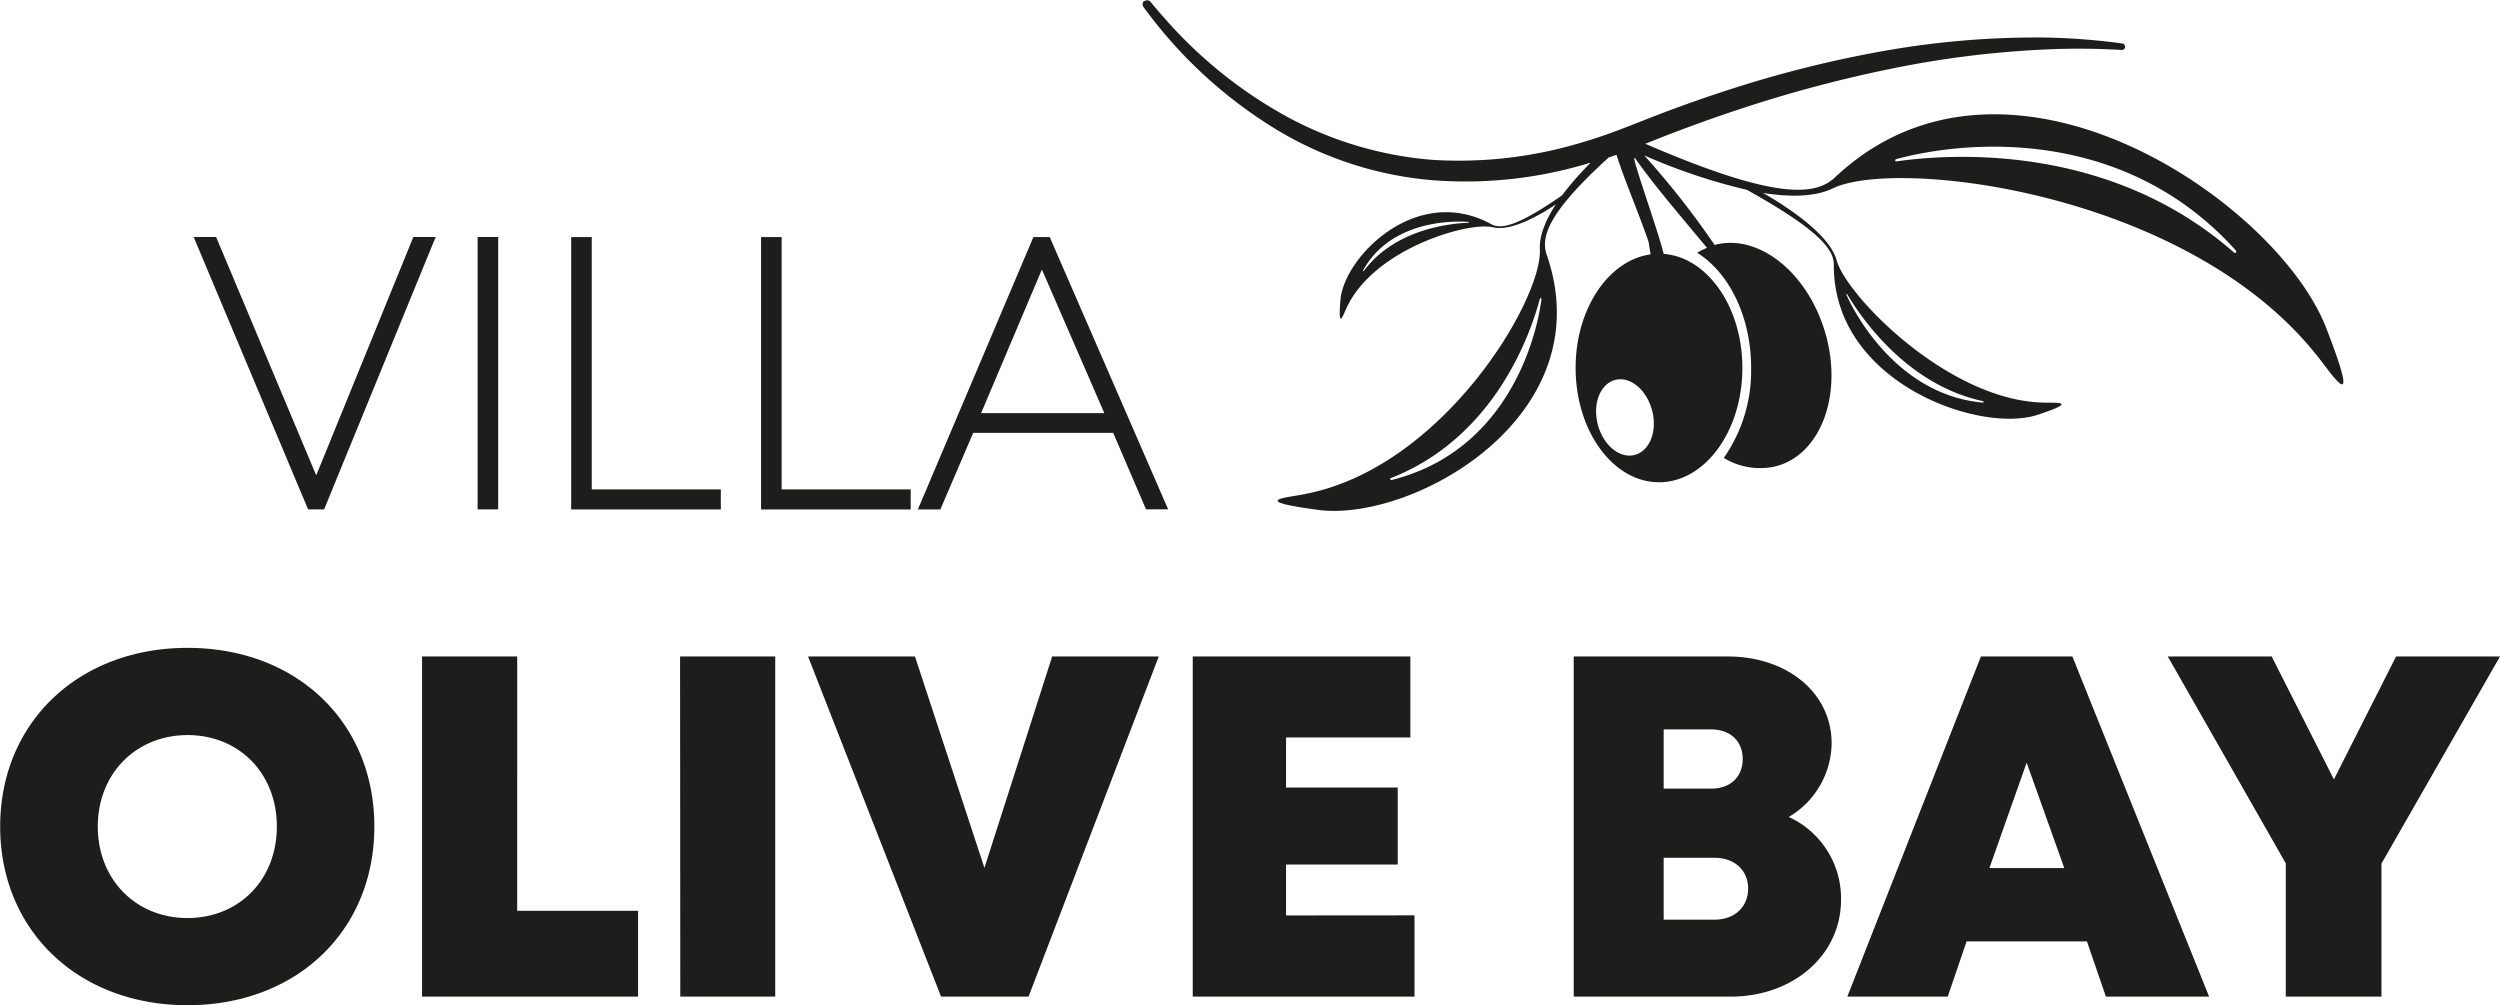
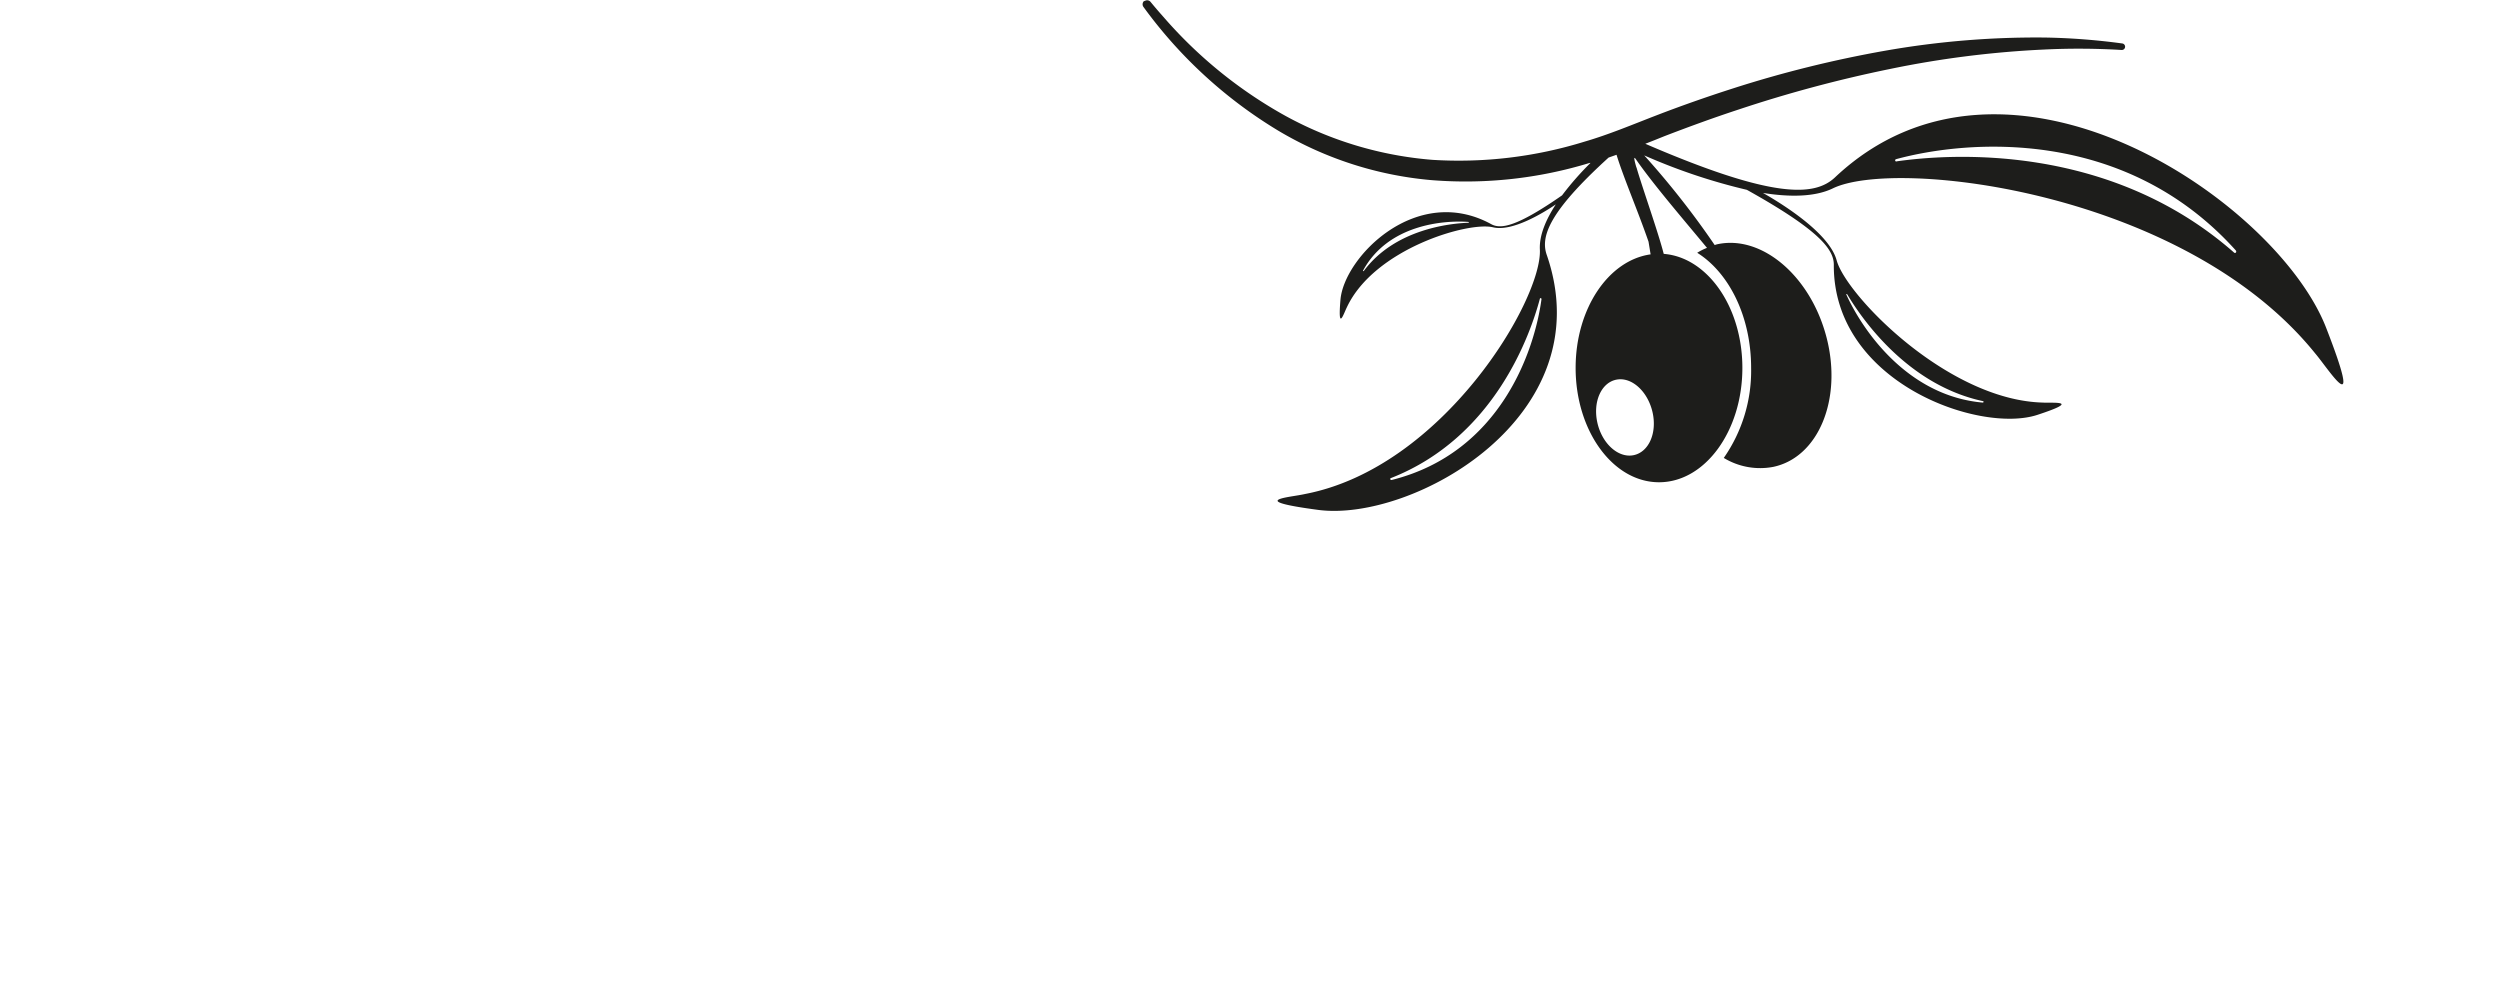
<svg xmlns="http://www.w3.org/2000/svg" id="Ebene_1" data-name="Ebene 1" viewBox="0 0 457.12 183.8">
  <defs>
    <style>.cls-1,.cls-4{fill:none;}.cls-2{clip-path:url(#clip-path);}.cls-3{fill:#1d1d1b;}.cls-4{stroke:#1d1d1b;stroke-miterlimit:25.29;stroke-width:1.5px;}</style>
    <clipPath id="clip-path" transform="translate(-173.55 -177.77)">
      <rect class="cls-1" width="841.89" height="595.28" />
    </clipPath>
  </defs>
  <title>logo-Villa-Olive-Bay</title>
  <g class="cls-2">
-     <path class="cls-3" d="M630.67,297.8h-19l-11.37,22.48L588.92,297.8h-19l21.58,37.83V360H609V335.67ZM551,336.49H537.31l6.81-19.27ZM558.61,360h18.87l-25-62.2H535.76L511.33,360h18.36l3.45-10.1h22Zm-71.55-14.07h-9.31V334.62h9.31c3.71,0,6.13,2.33,6.13,5.63s-2.42,5.68-6.13,5.68m5.14-29.37c0,3.23-2.21,5.41-5.79,5.41h-8.66V311.14h8.66c3.58,0,5.79,2.19,5.79,5.42Zm8.4,10.6a15.84,15.84,0,0,0,7.86-13.44c0-9.19-8-15.92-19.07-15.92H461.3V360H490c11.48,0,20.18-7.63,20.18-17.71a16.36,16.36,0,0,0-9.54-15.13Zm-91.9,18v-9.31h20.42V321.77H408.7v-9.16h22.73V297.8H391.64V360h40.55V345.14ZM365.94,297.8l-12.39,38.66-12.7-38.66H321.3L345.62,360h16l23.81-62.2Zm-68,62.2h17.36V297.8H297.9Zm-29.82-15.69V297.8H250.72V360h39.5V344.31Zm-60.27,1.32c-9.47,0-16.42-7.05-16.42-16.73s7-16.72,16.42-16.72,16.32,7,16.32,16.72S217.27,345.63,207.81,345.63Zm0,15.94C227.75,361.57,242,348,242,328.9s-14.22-32.67-34.16-32.67-34.26,13.66-34.26,32.67,14.26,32.67,34.26,32.67Z" transform="translate(-173.55 -177.77)" />
-   </g>
-   <path class="cls-3" d="M364.05,225.15l12.57,28.91H351.81Zm19.54,45H386L365,221.87H363l-20.49,48.3H345l6-14h26.59ZM315.72,268V221.87h-2.26v48.3h25.86V268ZM281,268V221.87h-2.26v48.3h25.86V268Zm-19.37,2.16h2.26v-48.3h-2.26Zm-12-48.3-18.25,44.79-18.81-44.79h-2.48l20.29,48.3h1.93l19.78-48.3Z" transform="translate(-173.55 -177.77)" />
-   <path class="cls-4" d="M364.05,225.15l12.57,28.91H351.81Zm19.54,45H386L365,221.87H363l-20.49,48.3H345l6-14h26.59ZM315.72,268V221.87h-2.26v48.3h25.86V268ZM281,268V221.87h-2.26v48.3h25.86V268Zm-19.37,2.16h2.26v-48.3h-2.26Zm-12-48.3-18.25,44.79-18.81-44.79h-2.48l20.29,48.3h1.93l19.78-48.3Z" transform="translate(-173.55 -177.77)" />
+     </g>
  <g class="cls-2">
    <path class="cls-3" d="M442.08,218.35c-4.72-.35-14.74.55-19.28,8.86a.08.08,0,0,0,0,.12.08.08,0,0,0,.11,0c5.69-7.68,15.8-8.71,19.16-8.83a.07.07,0,0,0,.06-.07.08.08,0,0,0-.08-.07m13.24,13.93a.13.13,0,0,0-.17.08c-1.7,6.41-8.21,25.37-27.28,32.83a.17.17,0,0,0-.08.22.24.24,0,0,0,.24.12c20-5,26.17-23.83,27.41-33.08a.16.16,0,0,0-.12-.17m13.82,14.9c-2.79.54-4.34,4.08-3.48,7.89s3.82,6.48,6.61,5.92,4.34-4.07,3.47-7.87-3.82-6.49-6.6-5.94m67,4.17a.11.11,0,0,0,.13-.1.13.13,0,0,0-.09-.14c-14-3-22.35-15.35-24.86-19.57a.1.1,0,0,0-.12,0,.09.09,0,0,0,0,.13c2.83,6.23,11,18.51,25,19.71m-15.87-44.11c9.53-1.37,38.75-3.53,61.74,16.67a.24.24,0,0,0,.34,0,.32.32,0,0,0,0-.37c-20.42-22.73-49.26-20.22-62.16-16.7a.23.23,0,0,0-.14.25.2.2,0,0,0,.22.17M382.8,178a.81.81,0,0,1,1.13.12q1.15,1.4,2.34,2.73A82.33,82.33,0,0,0,408.67,199,66.87,66.87,0,0,0,435.5,207a77.65,77.65,0,0,0,27.71-3.31c4.55-1.32,8.85-3.15,13.43-4.91s9.1-3.34,13.71-4.82A210.79,210.79,0,0,1,518.49,187a159.42,159.42,0,0,1,28.76-2.37,119.35,119.35,0,0,1,14.38,1.09.6.6,0,0,1-.12,1.19,130.12,130.12,0,0,0-14.24-.08A180.28,180.28,0,0,0,519,190.41a238.91,238.91,0,0,0-27.59,7.4c-4.54,1.49-9,3.12-13.5,4.85-1.16.47-2.33.94-3.52,1.4,23.51,10.16,31,9.62,34.69,6.14,31.34-29.54,80.77,4.31,89.79,27.48,7,18,.57,7.72-2,4.7-23.91-29.63-76.63-35.8-88.2-30.16-3.28,1.58-7.86,1.61-12.76.83,3.64,2.07,12.14,7.37,13.47,12.33,1.72,6.34,20.24,25.51,37.64,26,1.84.12,7.3-.45-.94,2.25-10.59,3.48-37.36-5.93-37.22-27.45,0-2.76-2.54-6.26-15.9-13.7a107.09,107.09,0,0,1-18.77-6.3,153.69,153.69,0,0,1,12.89,16.4,3.82,3.82,0,0,1,.48-.15c8.2-1.77,17.14,5.91,20,17.16s-1.54,21.79-9.74,23.54a12.8,12.8,0,0,1-9.08-1.63,27.83,27.83,0,0,0,5-16.46c0-9.34-4-17.38-9.86-21.05a10.71,10.71,0,0,1,1.79-.9c-4.46-5.38-9.86-11.66-13-16.2-.45-.66-.33.06.1,1.53l0-.07c.07.22.13.46.2.68,1.16,3.84,3.81,11.34,4.79,15.16,8,.63,14.38,9.72,14.38,20.85,0,11.54-6.83,20.91-15.24,20.91s-15.25-9.37-15.25-20.91c0-10.82,6-19.68,13.71-20.76l-.38-2.32c-2-5.77-4.56-11.68-5.85-15.89-.48.17-1,.35-1.45.51-11,10-12.46,14.5-11.31,17.8C466.61,254,431.73,273.3,414.55,271c-13.35-1.78-5.06-2.28-2.44-2.89,25.31-4.81,43.48-35.59,43-44.73-.12-2.58,1.1-5.45,2.92-8.24-2.3,1.56-8,5.05-11.49,4.19-4.5-1.09-21.69,3.93-26.71,14.61-.57,1.11-1.69,4.71-1.18-1.35.65-7.8,13.86-21.29,27.52-13.86,1.75,1,4.67.55,13-5.24a54.73,54.73,0,0,1,5.2-5.93l-.15,0a77.59,77.59,0,0,1-29,3.14,65.81,65.81,0,0,1-27.88-9,84.18,84.18,0,0,1-24.71-22.66.82.82,0,0,1,.16-1.13" transform="translate(-173.55 -177.77)" />
  </g>
</svg>